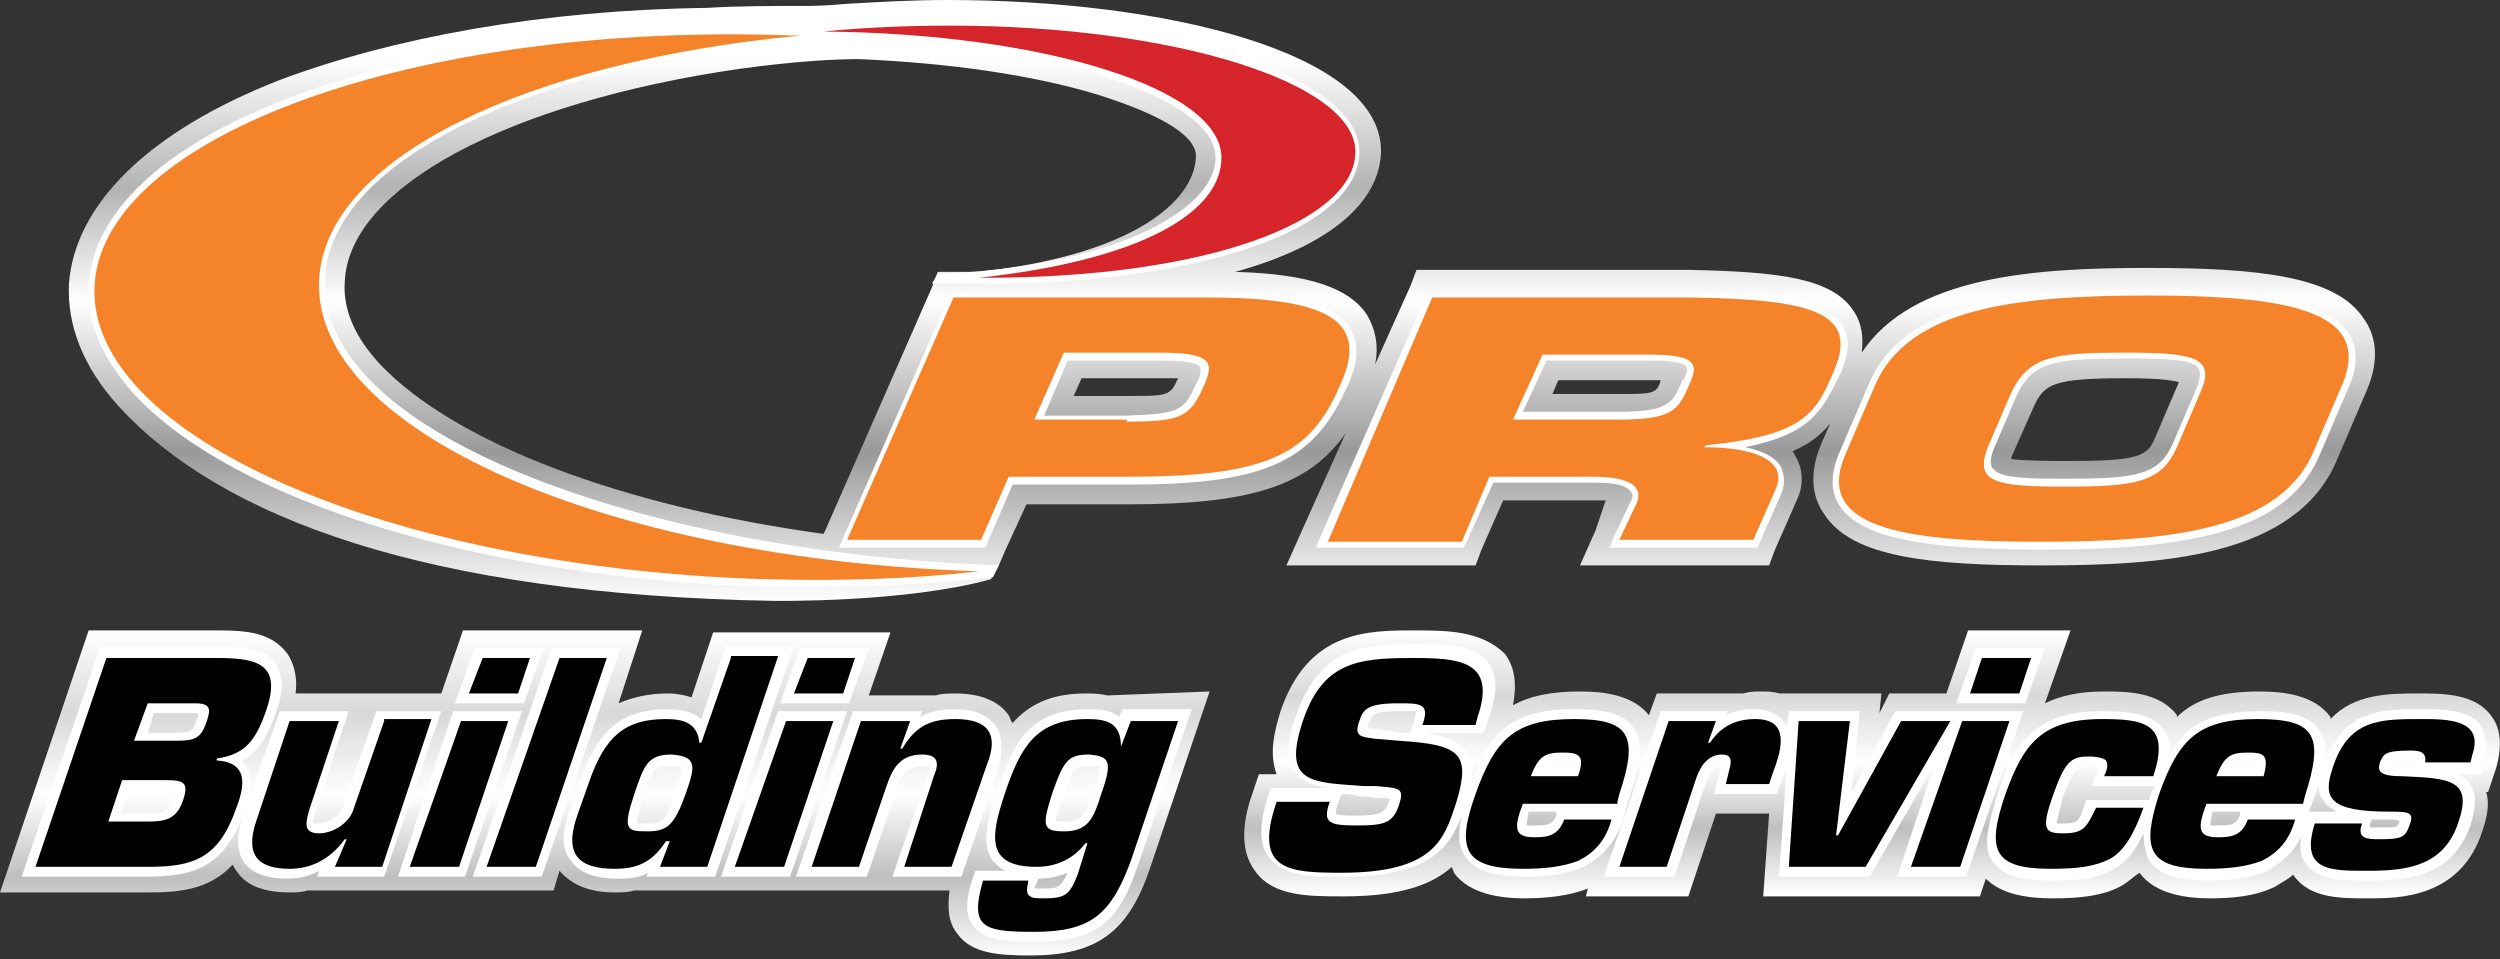
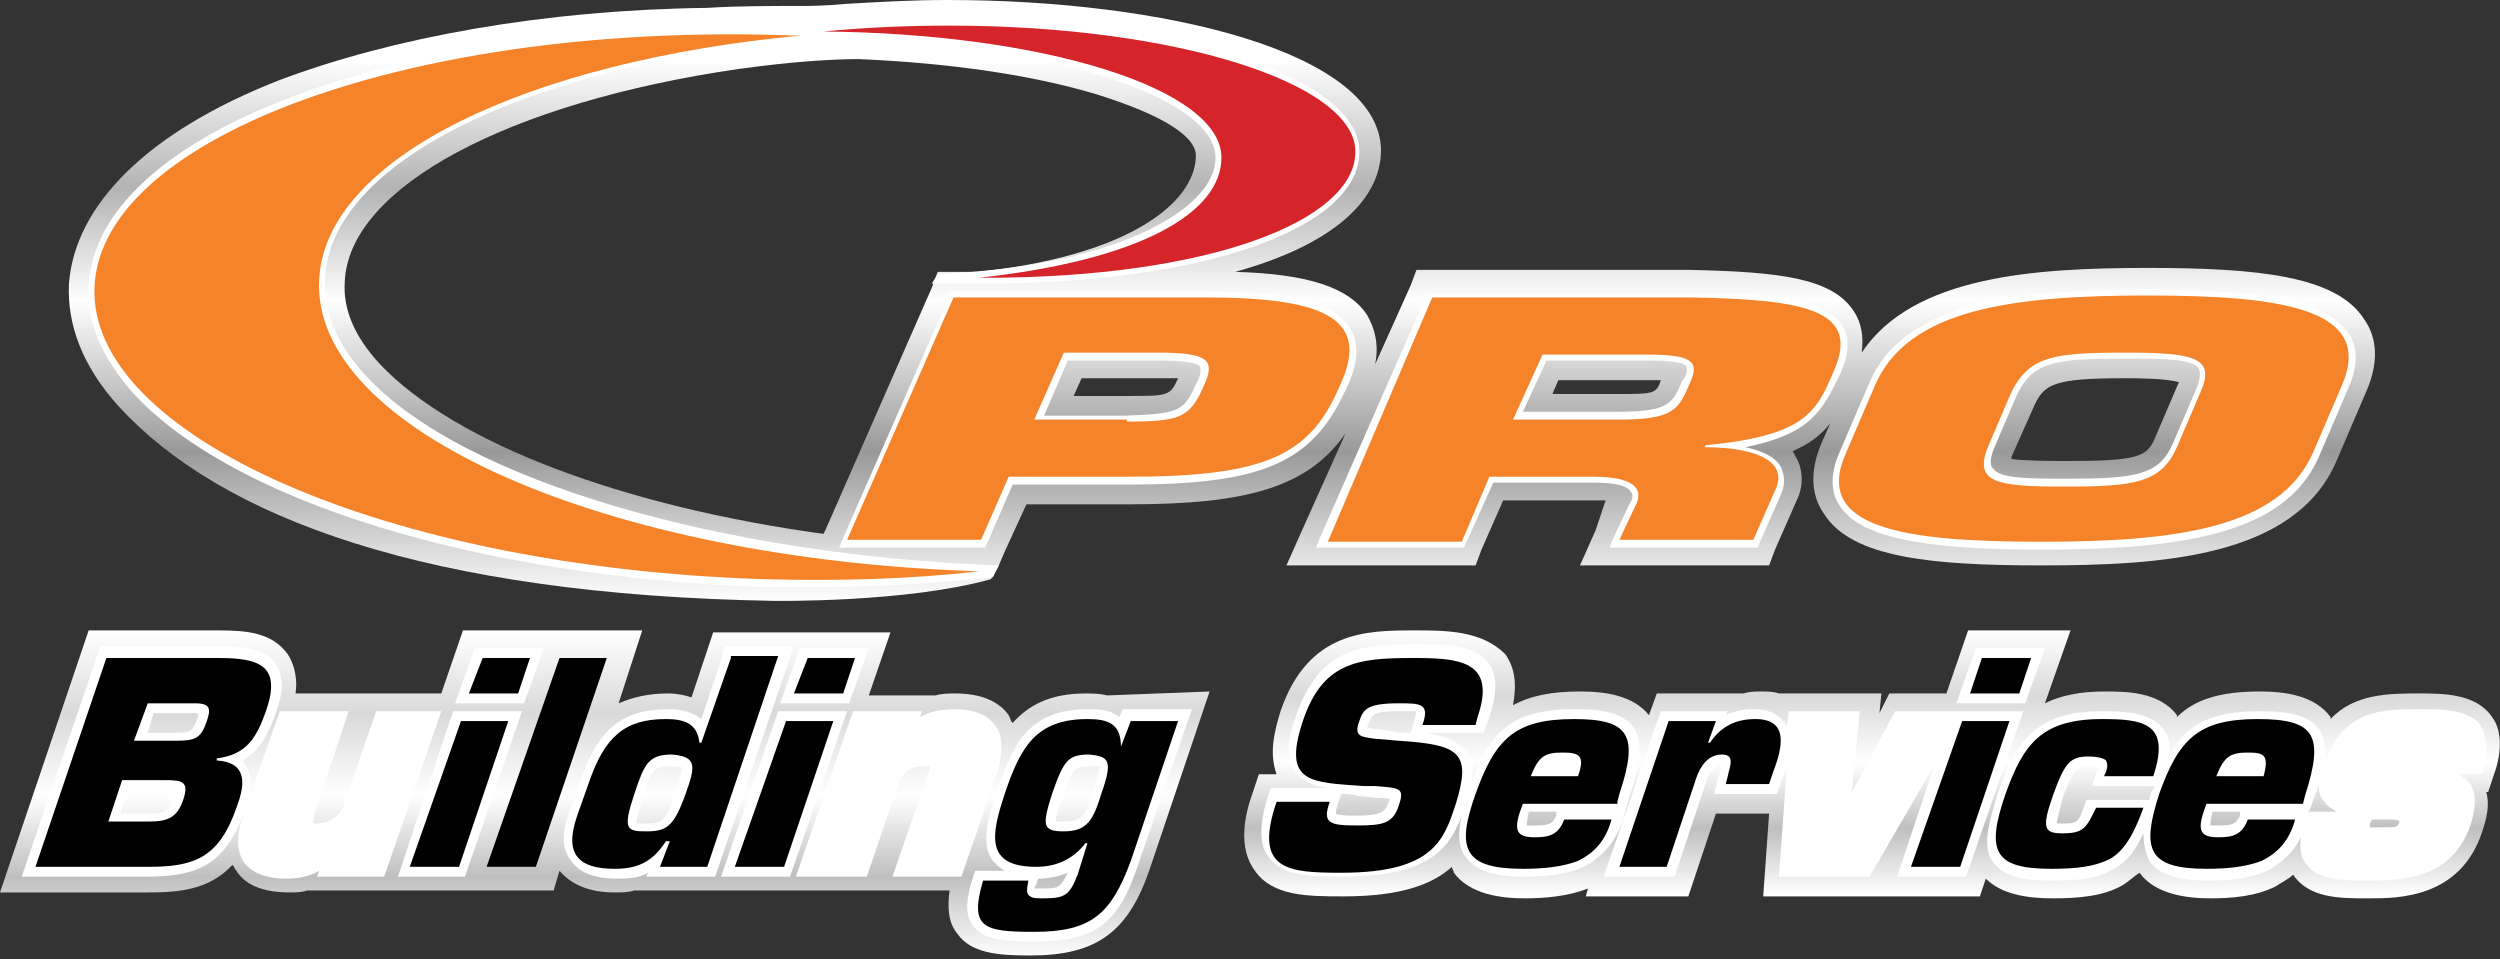
<svg xmlns="http://www.w3.org/2000/svg" version="1.1" id="Layer_1" x="0px" y="0px" viewBox="0 0 126.9 48.7" style="enable-background:new 0 0 126.9 48.7;" xml:space="preserve">
  <rect x="0" y="0" width="126.9" height="48.7" fill="#333333" stroke="none" />
  <style type="text/css">
	.st0{fill:url(#SVGID_1_);}
	.st1{fill:url(#SVGID_2_);}
	.st2{fill:url(#SVGID_3_);}
	.st3{fill:#FFFFFF;}
	.st4{fill:#D5242A;}
	.st5{fill:#F5832A;}
</style>
  <g>
    <g>
      <linearGradient id="SVGID_1_" gradientUnits="userSpaceOnUse" x1="30.741" y1="48.659" x2="30.741" y2="32.073">
        <stop offset="0" style="stop-color:#FFFFFF" />
        <stop offset="0.25" style="stop-color:#BFBFBF" />
        <stop offset="0.5" style="stop-color:#FFFFFF" />
        <stop offset="0.75" style="stop-color:#D9D9D9" />
        <stop offset="1" style="stop-color:#FFFFFF" />
      </linearGradient>
      <path class="st0" d="M56.2,35.3c-0.4-0.1-0.8-0.1-1.1-0.1c-1.8,0-2.9,0.6-3.7,1.5c-0.1-0.1-0.1-0.2-0.2-0.4    c-0.5-0.7-1.4-1.1-2.7-1.1c-0.3,0-0.7,0-1,0.1h-3.4l1.1-3.2h-3.8H40h-3.8l-1.1,3.3c-0.3-0.1-0.7-0.2-1.2-0.2c-1,0-1.8,0.2-2.5,0.5    l1.2-3.7h-3.9h-1.3h-3.9l-1.1,3.2l0,0H15c0.1-0.6,0-1.4-0.4-2c-0.8-1.1-2.1-1.2-3.5-1.2H4.5L0,45.3h7.5c1.5,0,3.1-0.1,4.3-1.4    c0.1,0.1,0.1,0.2,0.2,0.3c0.5,0.8,1.5,1.1,2.7,1.1c0.3,0,0.6,0,0.9-0.1H19h1.3h2.6h1.3h3.9l0.3-1c0.6,0.7,1.5,1.1,2.8,1.1    c0.3,0,0.7,0,1-0.1h3.2h1.4h2.5h1.3h7.6c-0.1,0.8-0.1,1.6,0.4,2.2c0.7,1,2.1,1.1,3.7,1.1c3.4,0,5-1.2,6.1-4.5l3-8.9L56.2,35.3    L56.2,35.3z" />
      <linearGradient id="SVGID_2_" gradientUnits="userSpaceOnUse" x1="95.024" y1="45.426" x2="95.024" y2="31.987">
        <stop offset="0" style="stop-color:#FFFFFF" />
        <stop offset="0.25" style="stop-color:#BFBFBF" />
        <stop offset="0.5" style="stop-color:#FFFFFF" />
        <stop offset="0.75" style="stop-color:#D9D9D9" />
        <stop offset="1" style="stop-color:#FFFFFF" />
      </linearGradient>
      <path class="st1" d="M126.5,36.4c-0.8-1.2-2.5-1.2-3.7-1.2c-1.5,0-3.3,0-4.5,1.3c0,0,0,0,0-0.1c-0.8-1.1-2.3-1.3-3.6-1.3    c-2,0-3.3,0.4-4.2,1.3c0,0,0,0,0-0.1c-0.9-1.2-2.6-1.2-3.7-1.2c-1.2,0-2.2,0.2-3,0.6l1.3-3.7h-5.2l-1.1,3.2h-2.9l-0.5,1l0.1-1    h-5.2l0,0c-0.3-0.1-0.6-0.1-0.9-0.1c-0.3,0-0.6,0-0.9,0.1h-4.4l-0.4,1.1c-0.8-1-2.2-1.2-3.5-1.2c-1.4,0-2.5,0.2-3.4,0.7    c0.2-1.1,0.1-1.9-0.4-2.6C75.2,32,73.4,32,71.8,32c-2.4,0-5.4,0-6.8,4.1c-0.3,1-0.6,2.1-0.2,3.2h-0.9l-0.3,0.9    c-0.4,1.1-0.8,2.8,0.1,4c0.9,1.3,2.7,1.3,4.5,1.3c2.9,0,4.5-0.6,5.5-1.5c0,0.1,0.1,0.2,0.1,0.3c0.8,1.1,2.4,1.3,3.6,1.3    c1,0,2.2-0.1,3.2-0.5l-0.1,0.4h5.2l1.4-4.2h2.7l-0.3,4.2h5.8h0.2h5l0.3-0.9c0.8,0.8,2.1,1,3.4,1c1.3,0,2.6-0.1,3.6-0.7    c0.3-0.2,0.5-0.4,0.8-0.6c0.8,1.1,2.4,1.3,3.6,1.3c1.1,0,2.3-0.1,3.3-0.6c0.3-0.2,0.7-0.4,0.9-0.6c0,0,0,0,0,0    c0.8,1.2,2.4,1.2,3.7,1.2h0.2c1.4,0,4.6,0,5.7-3.4c0.2-0.6,0.4-1.3,0.2-2h0.1l0.4-1.2C127.1,37.6,126.8,36.8,126.5,36.4z" />
    </g>
    <linearGradient id="SVGID_3_" gradientUnits="userSpaceOnUse" x1="62.065" y1="30.549" x2="62.065" y2="-9.094947e-13">
      <stop offset="0" style="stop-color:#FFFFFF" />
      <stop offset="0.25" style="stop-color:#999999" />
      <stop offset="0.5" style="stop-color:#FFFFFF" />
      <stop offset="0.687" style="stop-color:#B3B3B3" />
      <stop offset="0.9" style="stop-color:#FFFFFF" />
    </linearGradient>
    <path class="st2" d="M50.7,28.7L51,28l1.1-2.4h5.2c6.1,0,9.1-0.9,11-3.6l-2.2,4.9l-0.8,1.8h2h6.8h0.8l0.3-0.8l1.1-2.5h4.4   c0.3,0,0.6,0,0.8,0L81,26.9l-0.8,1.8h2H89h0.8l0.3-0.8l1.1-2.5c0.4-0.8,0.3-1.7-0.1-2.3c0-0.1-0.1-0.1-0.1-0.2   c0.9-0.4,1.4-0.8,1.9-1.4l-0.4,0.9c-0.8,1.8-0.4,3,0.1,3.7c1.4,2.2,5.4,2.6,11,2.6c6.1,0,12.9-0.4,15-5.3l1.5-3.5   c0.8-1.8,0.4-3-0.1-3.7c-1.4-2.2-5.4-2.6-11-2.6c-5.7,0-11.9,0.4-14.5,4.3c0.1-0.8,0-1.5-0.4-2.1c-1.1-1.7-3.8-2-8.3-2.1h0h0H72.7   h-0.8l-0.3,0.8l-1.8,4c0.2-1,0-1.8-0.4-2.5c-0.9-1.4-3-2.1-6.7-2.2c4.7-1.3,7.4-3.5,7.4-6.2C70,2.6,59,0,48.1,0   c-1.8,0-3.5,0.1-5.2,0.2c-1.1,0.1-1.8,0.1-1.8,0.1c-1.8,0-3.7,0-5.2,0.1c-8.3,0.1-16,1.5-21.8,3.7C7.5,6.7,3.8,10.4,3.5,14.4   c-0.1,2.1,0.7,4.2,2.5,6.2c5.2,5.7,15.7,9.6,33.3,9.9c0,0,6.7,0.1,11-1.1L50.7,28.7 M41.5,29.5c-0.9,0-1.8,0-2.7,0   C39.7,29.5,40.7,29.5,41.5,29.5C41.6,29.5,41.5,29.5,41.5,29.5z M57.2,20.1h-2.7l0.4-0.9h3.8c0.5,0,0.8,0,1.1,0   C59.4,20.1,59.3,20.1,57.2,20.1z M49.6,13.8L49.6,13.8l-1.2,0h-0.8l-0.3,0.8l-5.4,12.3l-0.1,0.2c-10.2-1.4-18.7-4.6-22.5-8.6   c-1.3-1.4-1.9-2.8-1.8-4.2c0.2-4.8,8.3-9.1,20-10.8c2.9-0.4,4.9-0.5,6.1-0.5c4.6,0.2,8.8,0.8,12.1,1.8c3.5,1.1,5.1,2.2,5,3.2   C60.6,10.3,57.3,13,49.6,13.8z M82.1,20h-3.3l0.3-0.7h4.4c0.4,0,0.6,0,0.8,0C84.1,20,83.9,20,82.1,20z M110.6,19.4l-1.2,2.8   c-0.4,1-0.9,1.2-4.5,1.2c-0.6,0-2.1,0-2.8-0.1c0,0,0-0.1,0-0.1l1.2-2.7c0.5-1,1-1.3,4.5-1.3C108.5,19.2,109.9,19.2,110.6,19.4   C110.6,19.3,110.6,19.3,110.6,19.4z" />
    <g>
      <path class="st3" d="M12.5,38.9c-0.1-0.1-0.1-0.2-0.2-0.3c0.9-0.5,1.3-1.3,1.7-2.4c0.4-1.1,0.4-1.9,0-2.5    c-0.5-0.8-1.7-0.9-2.9-0.9h-6l-4,11.7h6.3c2.5,0,4-0.5,5-3.3C12.7,40.4,12.9,39.5,12.5,38.9z M8.8,40.5c-0.2,0.6-0.4,0.8-1.2,0.8    H6.1l0.4-1.1h1.9c0.3,0,0.5,0,0.5,0C8.9,40.2,8.9,40.3,8.8,40.5z M10,36.5c-0.2,0.6-0.3,0.7-1.1,0.7H7.5l0.3-1l2,0    c0.1,0,0.2,0,0.2,0C10.1,36.3,10.1,36.3,10,36.5z" />
      <path class="st3" d="M19.1,36.1L17.4,41c-0.2,0.5-0.8,0.8-1.3,0.8c-0.1,0-0.1,0-0.2,0c0-0.1,0-0.2,0.1-0.6l1.7-5.1h-3.5l-1.9,5.4    c-0.3,1-0.3,1.7,0.1,2.3c0.4,0.5,1.1,0.8,2.1,0.8c0.6,0,1.2-0.1,1.7-0.4l-0.1,0.3h3.4l2.9-8.4H19.1z" />
      <polygon class="st3" points="23,36.1 20.2,44.5 23.6,44.5 26.5,36.1   " />
      <polygon class="st3" points="26.6,35.7 27.6,32.9 24.1,32.9 23.1,35.7   " />
-       <polygon class="st3" points="28,32.9 24,44.5 27.5,44.5 31.5,32.9   " />
      <path class="st3" d="M36.8,32.9l-1.2,3.6C35,36,34.2,36,33.9,36c-2.3,0-3.5,1-4.4,3.5l-0.6,1.7c-0.4,1.1-0.4,1.9,0.1,2.5    c0.4,0.6,1.2,0.9,2.3,0.9c0.5,0,1.1,0,1.6-0.3l-0.1,0.2h3.5l4-11.7H36.8z M34.3,40.2c-0.5,1.6-0.8,1.6-1.5,1.6c-0.2,0-0.4,0-0.5,0    c0-0.1,0.1-0.5,0.3-1.3c0.5-1.5,0.6-1.6,1.5-1.6c0.4,0,0.5,0.1,0.5,0C34.7,39.1,34.4,39.7,34.3,40.2z" />
      <polygon class="st3" points="39.5,36.1 36.6,44.5 40.1,44.5 43,36.1   " />
      <polygon class="st3" points="39.6,35.7 43.1,35.7 44.1,32.9 40.6,32.9   " />
      <path class="st3" d="M50.5,36.8c-0.4-0.5-1-0.8-2-0.8c-0.7,0-1.3,0.1-1.8,0.4l0.1-0.3h-3.5l-2.9,8.4H44l1.5-4.4    c0.3-0.9,0.6-1.2,1.4-1.2c0.2,0,0.2,0,0.3,0c0,0,0,0.2-0.1,0.4l-1.8,5.2h3.5l1.9-5.5C50.9,38,50.9,37.3,50.5,36.8z" />
      <path class="st3" d="M56.8,36.4c-0.4-0.4-1.1-0.4-1.6-0.4c-3,0-3.8,1.8-4.6,4.2c-0.5,1.4-0.8,2.7-0.2,3.5c0.2,0.2,0.4,0.4,0.6,0.5    h-1.5l-0.1,0.3c-0.3,0.9-0.5,1.9,0,2.5c0.5,0.7,1.6,0.8,3.1,0.8c3.1,0,4.3-0.9,5.3-4l2.7-7.8h-3.5L56.8,36.4z M52.9,45.1    c-0.2,0-0.3,0-0.4,0c0,0,0-0.1,0.1-0.2l0.1-0.3c0.5,0,1-0.1,1.5-0.3C53.8,45.1,53.7,45.1,52.9,45.1z M55.5,40.2    c-0.4,1.3-0.7,1.5-1.5,1.5c-0.3,0-0.4,0-0.4,0c0,0,0,0,0,0c0-0.1,0-0.3,0.3-1.2c0.6-1.6,0.6-1.6,1.5-1.6c0.4,0,0.5,0,0.5,0    C55.8,38.9,55.8,39.2,55.5,40.2z" />
      <path class="st3" d="M82.7,40.5c0.6-1.8,0.7-2.9,0.2-3.6c-0.6-0.8-1.8-0.9-3-0.9c-3.2,0-4.3,1.2-5.2,3.7c0.1-0.6,0.1-1.1-0.2-1.5    c-0.4-0.5-1-0.8-2.1-1h2.9l0.3-0.8c0.4-1.2,0.4-2.1,0-2.7c-0.7-1-2.2-1-3.7-1c-2.9,0-4.9,0.2-6.1,3.6c-0.5,1.3-0.5,2.2-0.1,2.8    c0.3,0.5,0.9,0.8,1.7,0.9h-2.9l-0.1,0.3c-0.5,1.5-0.5,2.6,0,3.2c0.7,1,2.2,1,3.8,1c4.4,0,5.4-1.5,6-3.1c-0.2,0.8-0.2,1.6,0.2,2.1    c0.5,0.7,1.4,1,3,1c1,0,2.1-0.1,3-0.5c0.9-0.5,1.6-1.2,2-2.4L82.7,40.5z M70.5,40.7c-0.2,0.5-0.3,0.7-1.7,0.7c-0.2,0-0.9,0-1-0.1    c0,0,0-0.1,0.1-0.5l0.2-0.5c0.2,0,0.5,0,0.8,0.1l1,0.1c0.3,0,0.6,0,0.7,0.1C70.6,40.4,70.6,40.5,70.5,40.7z M71.8,36.6l-0.2,0.6    c-0.2,0-0.3,0-0.5,0L69.9,37c-0.2,0-0.4,0-0.5-0.1c0,0,0-0.1,0.1-0.2c0.1-0.4,0.2-0.6,1.5-0.6c0.3,0,0.7,0,0.9,0    C71.9,36.2,71.8,36.3,71.8,36.6z M79,41.4c-0.2,0.4-0.3,0.5-1.1,0.5c-0.3,0-0.4,0-0.4,0c0,0,0,0,0,0c0-0.1,0-0.2,0.1-0.7H79    L79,41.4z M79.8,38.9h-1.3c0.2-0.2,0.4-0.2,0.8-0.2c0.1,0,0.4,0,0.5,0C79.8,38.7,79.8,38.8,79.8,38.9z" />
      <polygon class="st3" points="99.3,35.7 102.8,35.7 103.8,32.9 100.3,32.9   " />
      <path class="st3" d="M99.9,36.1h-0.7h-3L94,40.2l0.4-4.1h-3.6l-0.1,0.8c0-0.1-0.1-0.2-0.2-0.3c-0.3-0.4-0.8-0.6-1.5-0.6    c-0.5,0-1,0.1-1.4,0.3l0.1-0.2h-3.4l-2.9,8.4H85l1.6-4.8c0.2-0.7,0.6-0.9,0.8-0.9c0,0.1-0.1,0.3-0.1,0.4L87,40.3h3.2l0.3-0.9    c0.1-0.2,0.1-0.3,0.2-0.5l-0.4,5.6h4.6l3.3-5.7l-1.9,5.7h3.5l2.9-8.4H99.9z" />
      <path class="st3" d="M125.9,36.8c-0.6-0.8-2-0.8-3-0.8c-2,0-4,0-4.9,2.8c0.1-0.8,0-1.4-0.3-1.8c-0.6-0.8-1.8-0.9-3-0.9    c-2.5,0-3.8,0.7-4.6,2.3c0.1-0.6,0-1-0.3-1.4c-0.6-0.8-1.8-0.9-3.1-0.9c-3.3,0-4.4,1.5-5.3,4.2c-0.5,1.6-0.8,2.8-0.2,3.5    c0.6,0.8,1.8,0.9,2.9,0.9c1.5,0,2.4-0.1,3.2-0.6c0.6-0.3,1.1-0.9,1.5-1.8c0,0.5,0.1,1,0.3,1.4c0.5,0.7,1.4,1,3,1    c1,0,2.1-0.1,3-0.5c0.7-0.4,1.3-0.9,1.7-1.7c-0.1,0.6,0,1.1,0.3,1.4c0.6,0.8,1.8,0.8,3.1,0.8h0.2c2,0,4.1-0.3,5-2.8    c0.3-1,0.3-1.6,0-2.1c-0.2-0.2-0.4-0.4-0.6-0.5h1.2l0.2-0.7C126.2,37.8,126.2,37.3,125.9,36.8z M109.2,40.2c0,0.1-0.1,0.3-0.1,0.4    h-3.2l-0.1,0.3c-0.3,0.8-0.3,0.9-1.1,0.9c-0.2,0-0.3,0-0.3,0c0-0.1,0.1-0.5,0.3-1.3c0.6-1.6,0.8-1.6,1.3-1.6c0.3,0,0.4,0,0.5,0    c0,0.1,0,0.2-0.1,0.3l-0.2,0.7h3.2C109.3,40,109.3,40.1,109.2,40.2z M113.7,41.4c-0.2,0.4-0.3,0.5-1.1,0.5c-0.3,0-0.4,0-0.4,0    c0,0,0,0,0,0c0-0.1,0-0.2,0.1-0.7h1.4L113.7,41.4z M114.5,38.9h-1.3c0.2-0.2,0.4-0.2,0.8-0.2c0.1,0,0.4,0,0.5,0    C114.5,38.7,114.5,38.8,114.5,38.9z M117.2,41.2l0.3-0.8c0.1-0.3,0.2-0.5,0.2-0.7c0,0.4,0,0.7,0.3,1c0.1,0.2,0.3,0.3,0.6,0.5    H117.2z M121.8,41.7c-0.1,0.3-0.1,0.3-1,0.3c-0.2,0-0.4,0-0.5,0c0,0,0-0.1,0-0.2l0.1-0.2c0.3,0,0.5,0,0.9,0    C121.5,41.6,121.7,41.6,121.8,41.7C121.8,41.7,121.8,41.7,121.8,41.7z M122.6,38.6l-0.1,0.3c-0.2,0-0.4,0-0.7,0    c-0.3,0-0.5,0-0.6,0c0-0.1,0-0.1,0.1-0.1c0,0,0.2-0.1,1-0.1C122.4,38.6,122.5,38.6,122.6,38.6C122.6,38.6,122.6,38.6,122.6,38.6z" />
      <path class="st3" d="M61.7,8c0,2.8-5.6,5.6-14.1,5.9l-0.3,0.5l2.4,0l0.2,0c11.2,0,19.1-2.8,19.1-6.7c0-3.8-9.2-6.7-20.9-6.7    c-2.2,0-4.4,0.1-6.5,0.3l0,0.6C52.5,2,61.7,4.8,61.7,8z" />
      <path class="st3" d="M38.8,29.8c0.9,0,1.8,0,2.7,0c2.8,0,6.3-0.2,8.9-0.5l0.3-0.6c-14-0.5-27.2-4.3-32.1-9.6    c-1.5-1.6-2.2-3.3-2.1-5c0.3-5.8,10-10.7,24.2-12.1l0-0.6l-0.2,0c-0.1,0-0.2,0-0.3,0c-0.9,0-1.8,0-2.8,0C19.1,1.4,4.9,7,4.5,14.5    c-0.1,1.9,0.7,3.7,2.3,5.5C11.9,25.5,24.4,29.3,38.8,29.8z M41.6,29.5C41.6,29.5,41.5,29.5,41.6,29.5c-0.4,0-0.7,0-1,0    C40.9,29.5,41.2,29.5,41.6,29.5z M37.5,1.7C37.5,1.7,37.5,1.7,37.5,1.7c-0.1,0-0.3,0-0.4,0C37.2,1.7,37.3,1.7,37.5,1.7z M21.4,3.3    c-0.7,0.2-1.4,0.3-2.1,0.5C20,3.7,20.7,3.5,21.4,3.3z M9.8,7.8C9.4,8,9,8.3,8.6,8.6C9,8.3,9.4,8,9.8,7.8z" />
      <path class="st3" d="M66.8,27.8h0.5h6.8h0.2l0.1-0.2l1.4-3.1h5.1c1.5,0,1.8,0.3,1.9,0.5c0.1,0.1,0.1,0.3-0.1,0.6l-0.8,1.7    l-0.2,0.5h0.5H89h0.2l0.1-0.2l1.1-2.5c0.3-0.7,0.1-1.1,0-1.4c-0.3-0.5-0.9-0.8-1.8-1c3.4-0.7,3.9-1.9,4.8-3.7    c0.5-1.1,0.5-1.9,0.1-2.5c-0.9-1.3-3.5-1.6-7.5-1.6h0h0H72.7h-0.2L72.4,15L67,27.3L66.8,27.8z M78.5,18.3h5.1c0.5,0,1.8,0,2,0.3    c0,0.1,0.1,0.2-0.1,0.6l-0.1,0.1c-0.5,1.2-0.7,1.6-3.3,1.6h-4.8L78.5,18.3z" />
      <path class="st3" d="M93.4,25.7c1,1.5,3.9,2.2,10.2,2.2c7.2,0,12.4-0.8,14.1-4.7l1.5-3.5c0.5-1.1,0.5-2.1,0-2.8    c-1-1.5-4-2.2-10.2-2.2c-7.2,0-12.4,0.8-14.1,4.7l-1.5,3.5C92.9,24,92.9,25,93.4,25.7z M101.2,22.8l1.2-2.8    c0.8-1.6,1.8-1.8,5.4-1.8c1.9,0,3.5,0,3.8,0.5c0.1,0.2,0.1,0.5-0.1,1l-1.2,2.8c-0.7,1.6-1.8,1.8-5.4,1.8c-1.8,0-3.4,0-3.7-0.5    C101,23.7,101,23.3,101.2,22.8z" />
      <path class="st3" d="M68.5,16.6c-0.8-1.2-3-1.8-7.2-1.8H48.5h-0.2L48.2,15l-5.4,12.3l-0.2,0.5H43h6.8h0.2l0.1-0.2l1.3-3h5.8    c6.9,0,9.4-1.1,11.1-4.8C69,18.4,69,17.4,68.5,16.6z M60.7,19.5c-0.6,1.4-0.9,1.5-3.6,1.6H53l1.2-2.8h4.5c0.5,0,2,0,2.2,0.3    C61,18.8,60.9,19.2,60.7,19.5z" />
    </g>
    <g>
      <g>
        <path class="st4" d="M62,8c0,2.8-4.1,5.2-12.3,6.1c0.1,0,0.2,0,0.3,0c11.4,0,18.8-2.9,18.8-6.4c0-3.5-9.2-6.4-20.6-6.4     c-2.2,0-4.4,0.1-6.4,0.3C53,1.7,62,4.5,62,8z" />
      </g>
      <g>
        <path class="st5" d="M16.2,14.2C16.5,8,26.8,3.1,40.7,1.8c-0.2,0-0.3,0-0.5,0C21.1,1.1,5.2,6.9,4.8,14.5     c-0.4,7.6,14.8,14.3,34,14.9c3.8,0.1,7.4,0,10.9-0.4C30.7,28.4,15.8,21.8,16.2,14.2z" />
      </g>
      <g>
        <g>
          <path class="st5" d="M72.7,15.1h13.2c5.9,0.1,8.5,0.7,7.2,3.7c-0.9,2.1-1.4,3.3-6.5,3.8l-0.1,0.1c2.8,0,4.3,0.8,3.6,2.2L89,27.4      h-6.8l0.8-1.7c0.5-0.9-0.1-1.5-2.1-1.5h-5.3l-1.4,3.3h-6.8L72.7,15.1z M82.1,21.3c2.9,0,3.1-0.5,3.7-1.9c0.5-1.1,0-1.4-2.2-1.4      h-5.3l-1.5,3.3H82.1z" />
        </g>
      </g>
      <g>
        <g>
          <path class="st5" d="M93.7,23l1.5-3.5c1.7-3.8,6.9-4.5,13.8-4.5c6.9,0,11.5,0.7,9.9,4.5l-1.5,3.5c-1.7,3.8-6.9,4.5-13.8,4.5      C96.6,27.5,92,26.8,93.7,23z M110.5,22.7l1.2-2.8c0.8-1.8-0.4-2-3.9-2c-3.6,0-4.8,0.2-5.7,2l-1.2,2.8c-0.7,1.8,0.4,2,3.9,2      C108.4,24.7,109.7,24.5,110.5,22.7z" />
        </g>
      </g>
      <g>
        <g>
          <path class="st5" d="M43,27.4l5.4-12.3h12.9c6.4,0,8.2,1.3,6.7,4.5c-1.5,3.5-3.7,4.6-10.8,4.6h-6l-1.4,3.2H43z M57.2,21.4      c2.7,0,3.2-0.2,3.9-1.8c0.6-1.3,0.3-1.7-2.3-1.7H54l-1.5,3.4H57.2z" />
        </g>
      </g>
    </g>
    <g>
      <path d="M13.5,36.1c0.8-2.3-0.3-2.7-2.4-2.7H5.4L1.8,44h5.7c2.3,0,3.6-0.4,4.5-3c0.5-1.3,0.5-2.3-1-2.4l0-0.1    C12.5,38.3,13,37.5,13.5,36.1z M9.3,40.6c-0.3,0.9-0.8,1.1-1.7,1.1H5.5l0.7-2.1h2.2C9.3,39.6,9.6,39.7,9.3,40.6z M10.5,36.6    c-0.3,0.9-0.6,1-1.6,1H6.8l0.7-1.9h2.4C10.7,35.7,10.7,36,10.5,36.6z" />
-       <path d="M19.5,36.6l-1.6,4.6c-0.3,0.7-1.1,1.1-1.7,1.1c-0.8,0-0.7-0.5-0.5-1.2l1.5-4.5h-2.5L13,41.7c-0.6,1.8,0.2,2.4,1.7,2.4    c1,0,2-0.4,2.8-1.5h0.1L17,44h2.4l2.5-7.5H19.5z" />
      <polygon points="23.4,36.6 20.8,44 23.3,44 25.8,36.6   " />
      <polygon points="26.9,33.4 24.5,33.4 23.8,35.2 26.3,35.2   " />
      <polygon points="28.4,33.4 24.7,44 27.2,44 30.8,33.4   " />
      <path d="M37.1,33.4l-1.5,4.3h-0.1c-0.1-1-0.8-1.2-1.7-1.2c-2.1,0-3.1,0.9-3.9,3.2l-0.6,1.7c-0.7,2,0.1,2.7,1.9,2.7    c1.1,0,1.9-0.3,2.6-1.4H34L33.5,44h2.4l3.6-10.7H37.1z M34.8,40.3c-0.6,1.7-1,1.9-2,1.9c-1,0-1.2-0.1-0.6-1.9c0.5-1.5,0.7-2,1.9-2    C35.4,38.4,35.3,38.9,34.8,40.3z" />
      <polygon points="39.9,36.6 37.3,44 39.8,44 42.3,36.6   " />
      <polygon points="43.4,33.4 41,33.4 40.3,35.2 42.8,35.2   " />
-       <path d="M48.5,36.5c-1.2,0-2,0.3-2.7,1.5h-0.1l0.5-1.4h-2.5L41.2,44h2.4l1.4-4.1c0.3-0.9,0.7-1.6,1.8-1.6c0.8,0,0.9,0.4,0.6,1.1    L45.9,44h2.4l1.8-5.2C50.7,37.3,50.2,36.5,48.5,36.5z" />
      <path d="M56.9,37.9L56.9,37.9c0-1.2-0.7-1.4-1.7-1.4c-2.6,0-3.4,1.4-4.2,3.8c-0.7,2.1-1,3.7,1.6,3.7c0.9,0,1.8-0.3,2.5-1.2h0.1    l-0.5,1.6c-0.4,1-0.6,1.2-1.7,1.2c-0.3,0-0.6,0-0.7-0.1c-0.2-0.1-0.2-0.3-0.1-0.8h-2.3c-0.7,2.4,0,2.6,2.6,2.6    c2.9,0,3.9-0.9,4.9-3.6l2.4-7.1h-2.4L56.9,37.9z M55.9,40.3c-0.4,1.3-0.7,1.9-1.9,1.9c-1.1,0-1.1-0.3-0.6-1.9c0.6-1.7,0.8-2,1.9-2    C56.3,38.4,56.5,38.6,55.9,40.3z" />
      <path d="M71,37.6l-1.2-0.1c-0.7-0.1-1.1-0.1-0.8-0.9c0.2-0.6,0.4-0.9,2-0.9c1.1,0,1.6,0,1.2,1.1h2.7l0.1-0.4c1-2.9-1-3-3.3-3    c-2.8,0-4.6,0.2-5.6,3.3c-1,3.1,0.5,3,3.1,3.2l0.6,0c1.3,0.1,1.5,0.1,1.2,1c-0.3,0.9-0.8,1-2.1,1c-1.4,0-1.8-0.1-1.4-1.2h-2.7    c-1.2,3.5,0.6,3.6,3.3,3.6c4.7,0,5.2-1.7,5.8-3.5C74.7,38.2,74.1,37.8,71,37.6z" />
      <path d="M82.1,40.7l0.1-0.4c1-3,0.5-3.8-2.3-3.8c-3,0-4,1-5,3.8c-1,2.8-0.6,3.8,2.4,3.8c1.1,0,2-0.1,2.8-0.4    c0.8-0.4,1.4-1,1.7-2.1h-2.4c-0.3,0.8-0.8,0.9-1.5,0.9c-1,0-1.1-0.4-0.6-1.7H82.1z M79.3,38.2c0.8,0,1.2,0.1,0.8,1.2h-2.4    C78.1,38.4,78.4,38.2,79.3,38.2z" />
      <path d="M89.1,36.5c-0.9,0-1.7,0.3-2.3,1.2h-0.1l0.4-1.1h-2.4L82.2,44h2.4l1.5-4.5c0.2-0.6,0.6-1.2,1.3-1.2c0.7,0,0.4,0.6,0.3,1.1    l-0.1,0.4h2.2l0.2-0.6C90.5,37.9,90.8,36.5,89.1,36.5z" />
-       <polygon points="96.5,36.6 93.3,42.4 93.2,42.4 93.9,36.6 91.3,36.6 90.8,44 94.7,44 99,36.6   " />
      <polygon points="103.1,33.4 100.6,33.4 100,35.2 102.5,35.2   " />
      <polygon points="99.6,36.6 97,44 99.5,44 102,36.6   " />
      <path d="M104.7,42.3c-0.9,0-1.1-0.2-0.5-1.9c0.6-1.7,0.9-2,1.8-2c0.5,0,0.8,0.1,0.9,0.2c0.1,0.2,0.1,0.4-0.1,0.8h2.5    c0.9-2.7-0.5-2.9-2.6-2.9c-3.1,0-4,1.3-4.9,3.8c-1,2.9-0.6,3.8,2.3,3.8c1.3,0,2.2-0.1,3-0.5c0.7-0.4,1.2-1.2,1.7-2.6h-2.4    C105.9,42,105.8,42.3,104.7,42.3z" />
      <path d="M114.6,36.5c-3,0-4,1-5,3.8c-0.9,2.8-0.6,3.8,2.4,3.8c1.1,0,2-0.1,2.8-0.4c0.8-0.4,1.4-1,1.7-2.1h-2.4    c-0.3,0.8-0.8,0.9-1.5,0.9c-1,0-1.1-0.4-0.6-1.7h4.9l0.1-0.4C118,37.3,117.5,36.5,114.6,36.5z M114.9,39.4h-2.4    c0.4-1,0.7-1.2,1.6-1.2C114.9,38.2,115.2,38.3,114.9,39.4z" />
-       <path d="M122.9,36.5c-2.1,0-3.7,0-4.5,2.5c-0.5,1.5-0.2,2.2,2.9,2.2c0.9,0,1.3,0,1,0.7c-0.2,0.6-0.4,0.7-1.5,0.7    c-0.6,0-1.2,0-0.9-0.8h-2.4c-0.8,2.5,0.9,2.4,2.8,2.4c2,0,3.8-0.3,4.5-2.5c0.7-2.1-0.4-2.2-2.9-2.3c-1.2,0-1.2-0.3-1.1-0.7    c0.2-0.4,0.2-0.6,1.5-0.6c0.4,0,0.9,0,0.8,0.6h2.3l0.1-0.4C126.1,36.5,124.2,36.5,122.9,36.5z" />
    </g>
  </g>
</svg>